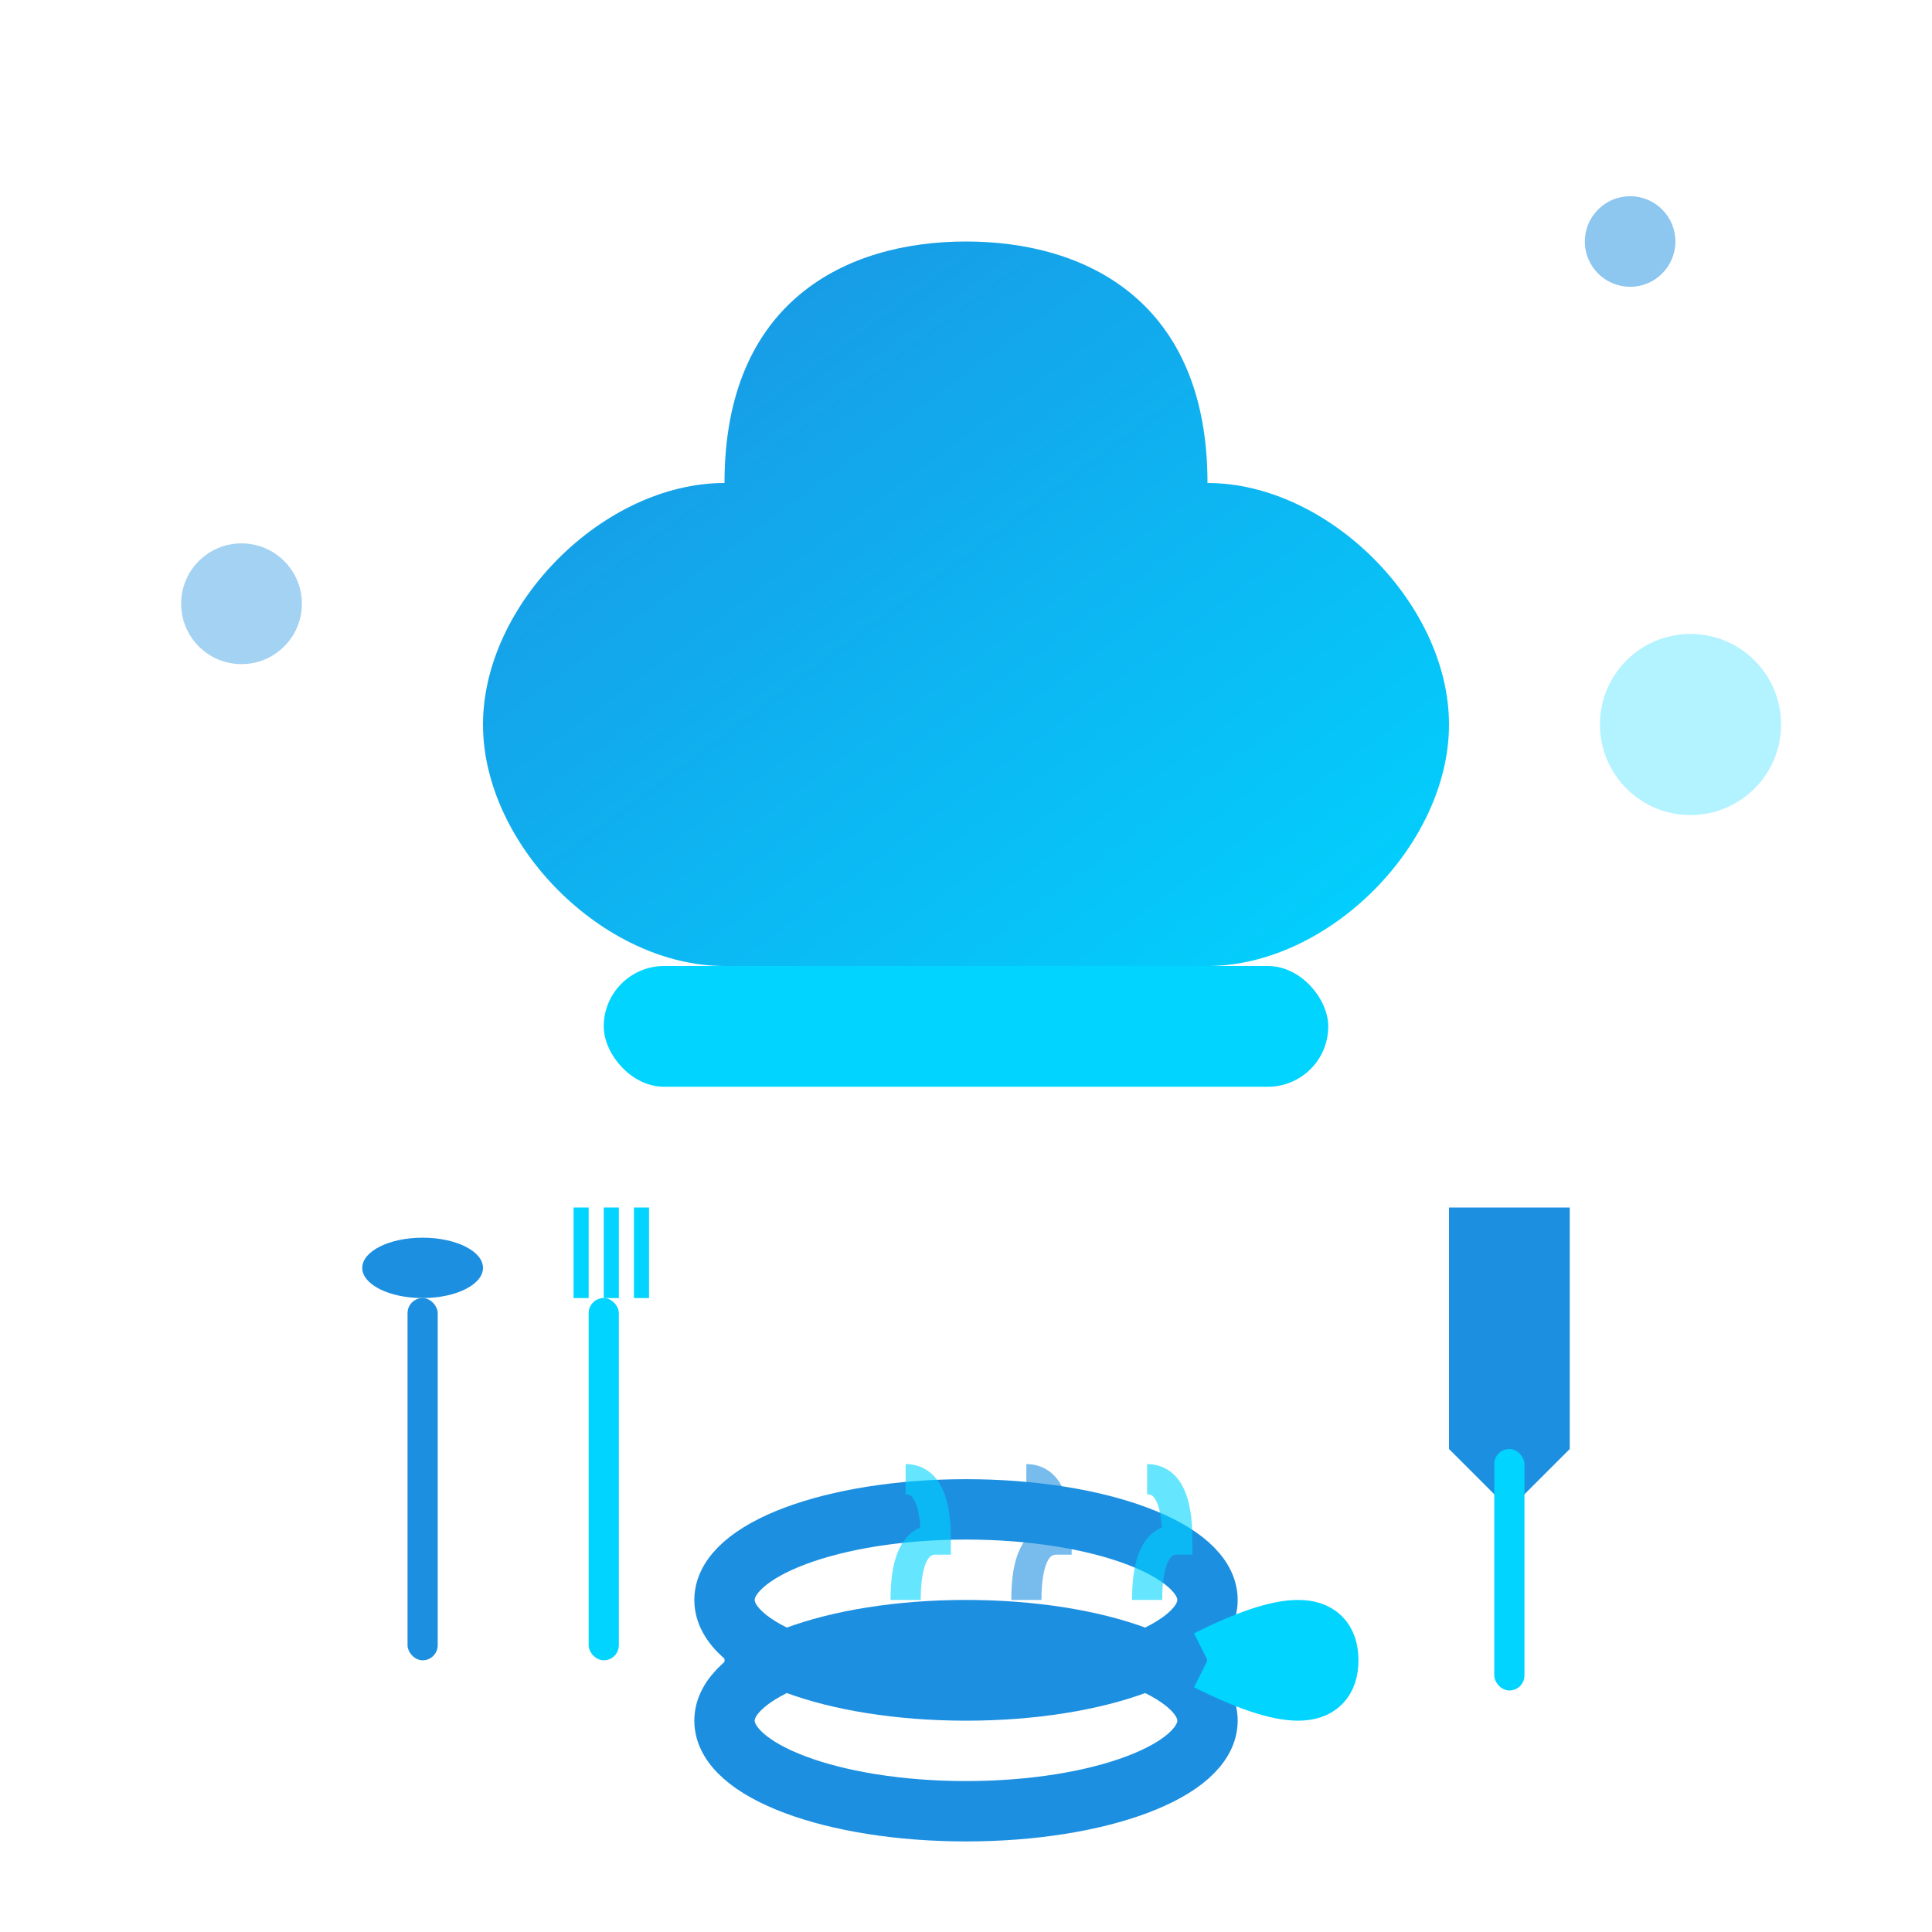
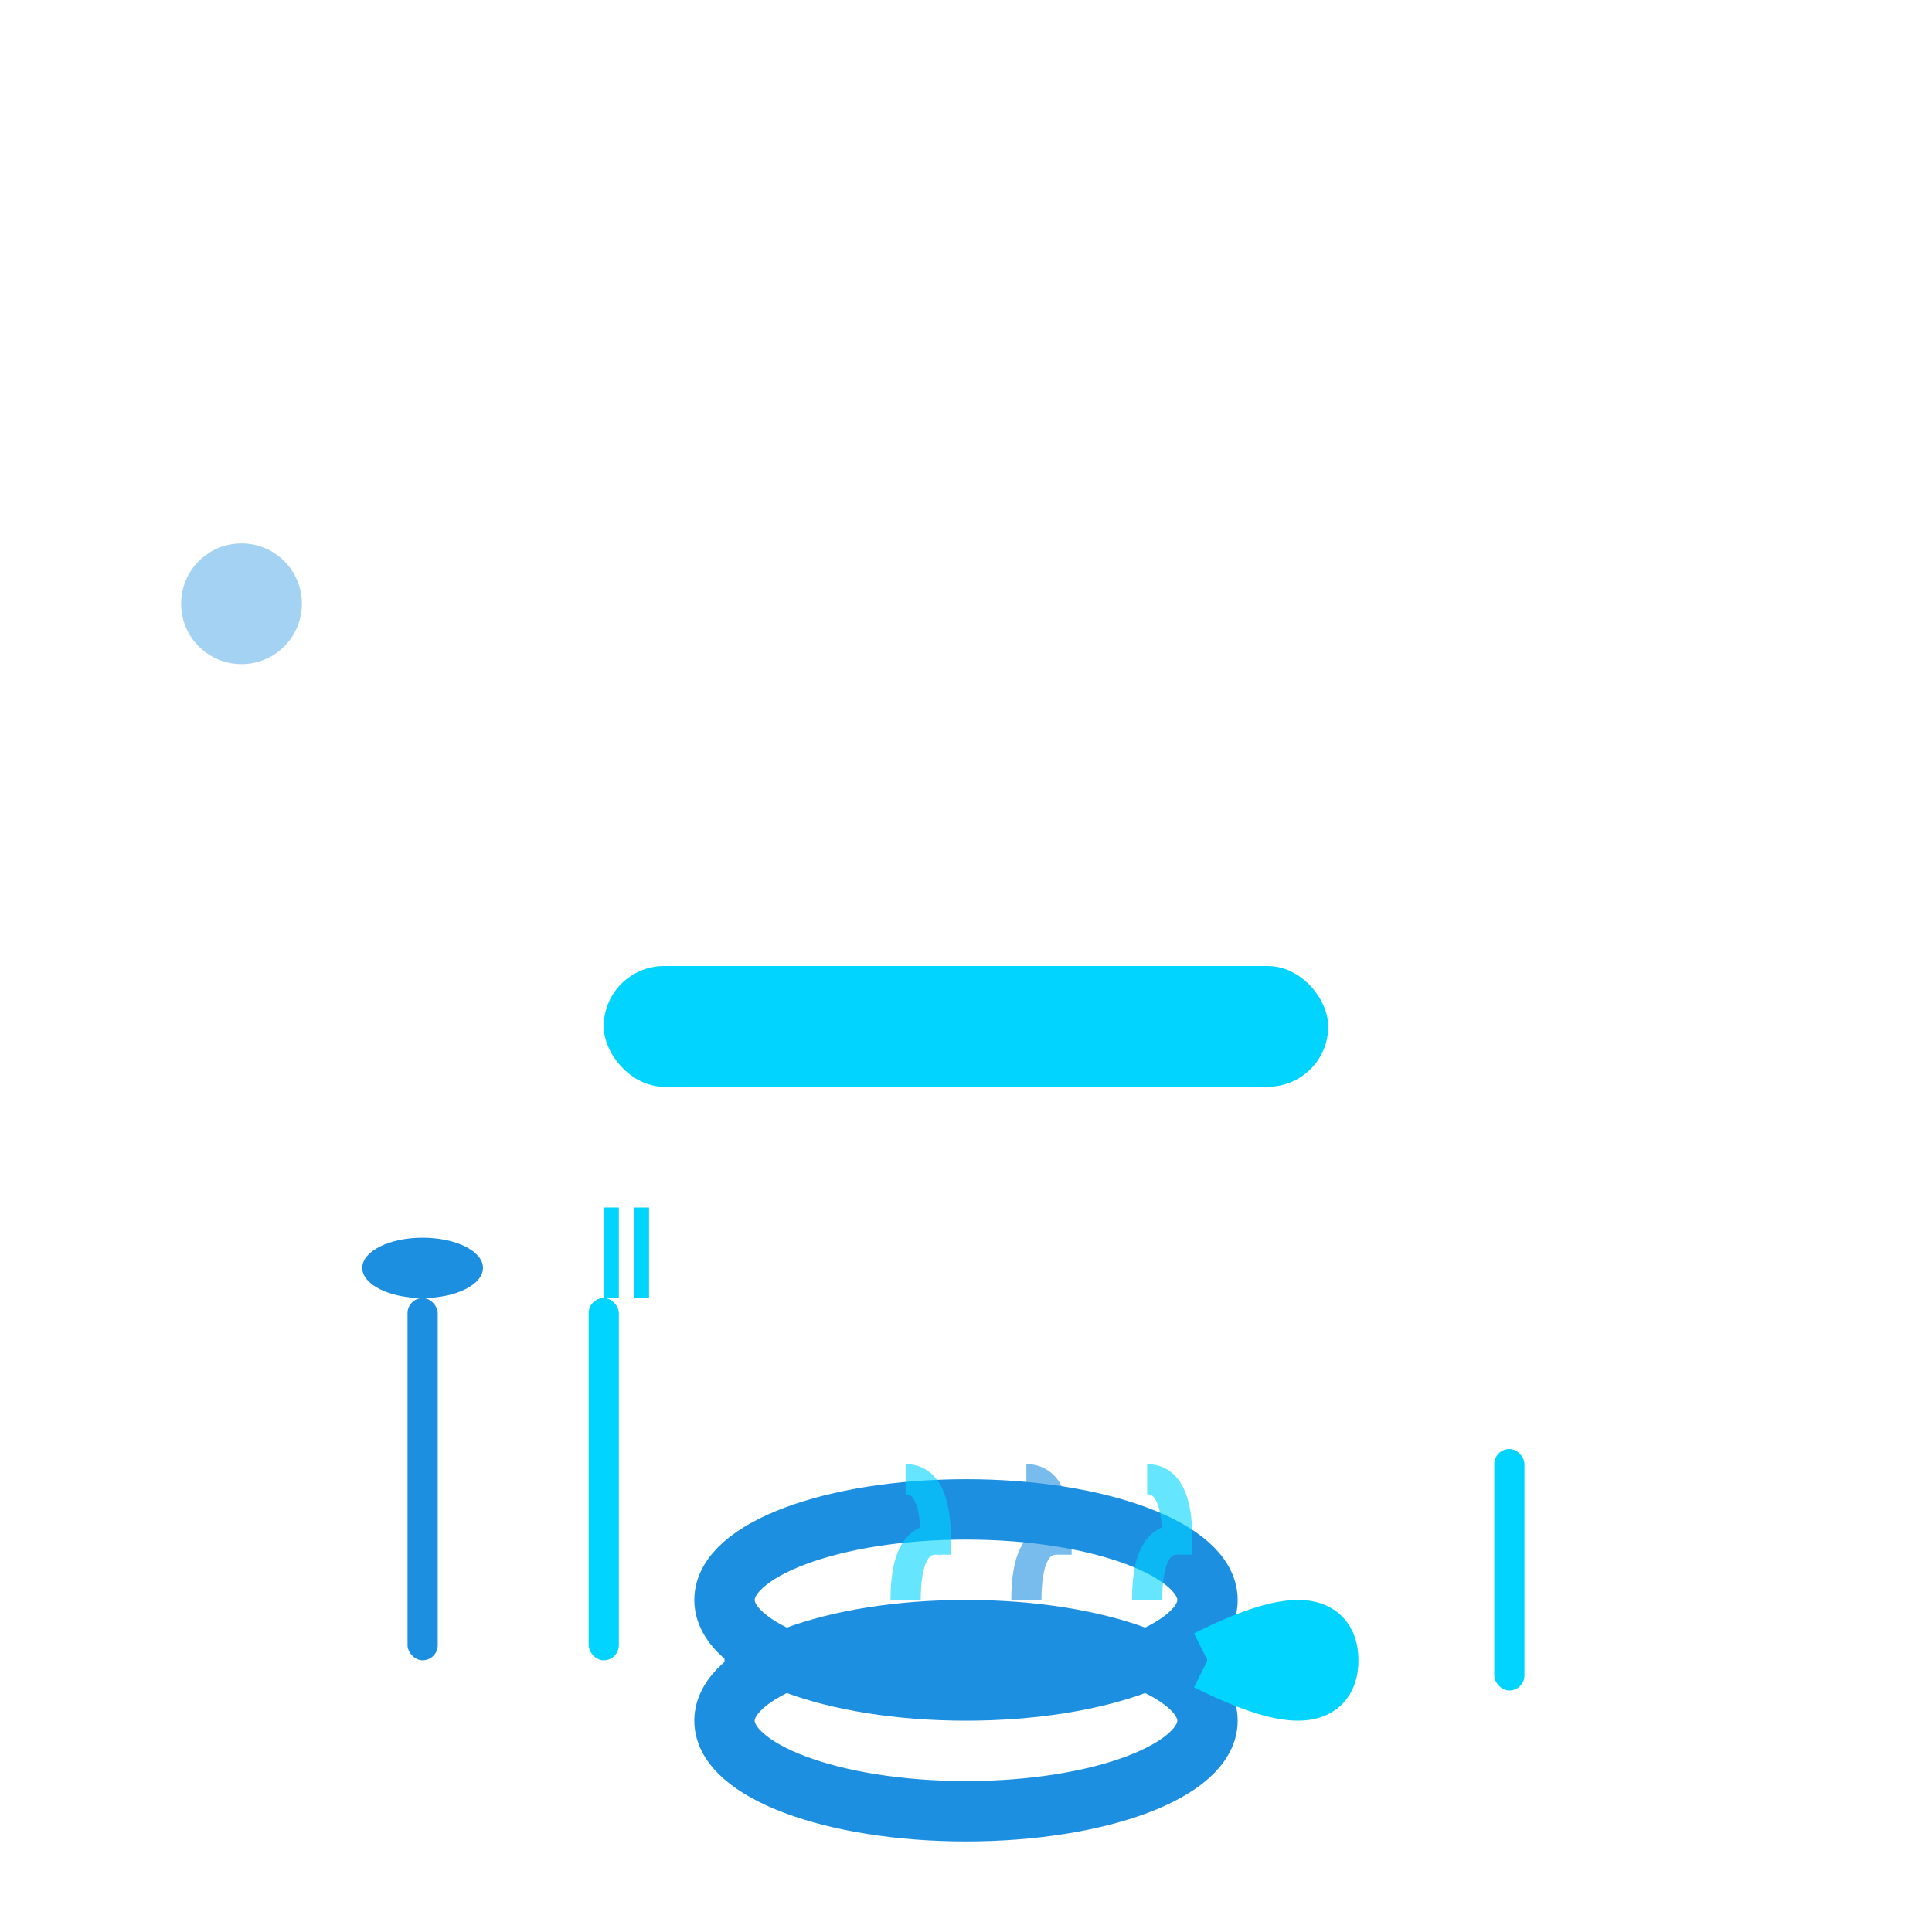
<svg xmlns="http://www.w3.org/2000/svg" width="64" height="64" viewBox="0 0 64 64" fill="none">
  <defs>
    <linearGradient id="recipeGradient" x1="0%" y1="0%" x2="100%" y2="100%">
      <stop offset="0%" style="stop-color:#1d8fe0;stop-opacity:1" />
      <stop offset="100%" style="stop-color:#00d4ff;stop-opacity:1" />
    </linearGradient>
    <filter id="recipeGlow">
      <feGaussianBlur stdDeviation="2" result="coloredBlur" />
      <feMerge>
        <feMergeNode in="coloredBlur" />
        <feMergeNode in="SourceGraphic" />
      </feMerge>
    </filter>
  </defs>
  <g filter="url(#recipeGlow)">
-     <path d="M32 8 C28 8, 24 10, 24 16 C20 16, 16 20, 16 24 C16 28, 20 32, 24 32 L40 32 C44 32, 48 28, 48 24 C48 20, 44 16, 40 16 C40 10, 36 8, 32 8 Z" fill="url(#recipeGradient)" />
    <rect x="20" y="32" width="24" height="4" fill="#00d4ff" rx="2" />
    <g transform="translate(12, 40)">
      <ellipse cx="2" cy="2" rx="2" ry="1" fill="#1d8fe0" />
      <rect x="1.5" y="3" width="1" height="12" fill="#1d8fe0" rx="0.5" />
    </g>
    <g transform="translate(18, 40)">
-       <rect x="1" y="0" width="0.5" height="3" fill="#00d4ff" />
      <rect x="2" y="0" width="0.5" height="3" fill="#00d4ff" />
      <rect x="3" y="0" width="0.5" height="3" fill="#00d4ff" />
      <rect x="1.5" y="3" width="1" height="12" fill="#00d4ff" rx="0.5" />
    </g>
    <g transform="translate(48, 40)">
-       <path d="M0 0 L4 0 L4 8 L2 10 L0 8 Z" fill="#1d8fe0" />
      <rect x="1.5" y="8" width="1" height="8" fill="#00d4ff" rx="0.5" />
    </g>
    <g transform="translate(24, 45)">
      <ellipse cx="8" cy="8" rx="8" ry="3" fill="none" stroke="#1d8fe0" stroke-width="2" />
      <ellipse cx="8" cy="12" rx="8" ry="3" fill="none" stroke="#1d8fe0" stroke-width="2" />
      <line x1="0" y1="10" x2="16" y2="10" stroke="#1d8fe0" stroke-width="2" />
      <path d="M16 10 Q20 8, 20 10 Q20 12, 16 10" fill="none" stroke="#00d4ff" stroke-width="2" />
      <g opacity="0.6">
        <path d="M6 8 Q6 6, 7 6 Q7 4, 6 4" fill="none" stroke="#00d4ff" stroke-width="1">
          <animate attributeName="opacity" values="0.6;1;0.6" dur="2s" repeatCount="indefinite" />
        </path>
        <path d="M10 8 Q10 6, 11 6 Q11 4, 10 4" fill="none" stroke="#1d8fe0" stroke-width="1">
          <animate attributeName="opacity" values="0.6;1;0.6" dur="2.5s" repeatCount="indefinite" />
        </path>
        <path d="M14 8 Q14 6, 15 6 Q15 4, 14 4" fill="none" stroke="#00d4ff" stroke-width="1">
          <animate attributeName="opacity" values="0.6;1;0.6" dur="1.8s" repeatCount="indefinite" />
        </path>
      </g>
    </g>
    <circle cx="8" cy="20" r="2" fill="#1d8fe0" opacity="0.4" />
-     <circle cx="56" cy="24" r="3" fill="#00d4ff" opacity="0.3" />
-     <circle cx="54" cy="8" r="1.5" fill="#1d8fe0" opacity="0.5" />
  </g>
</svg>